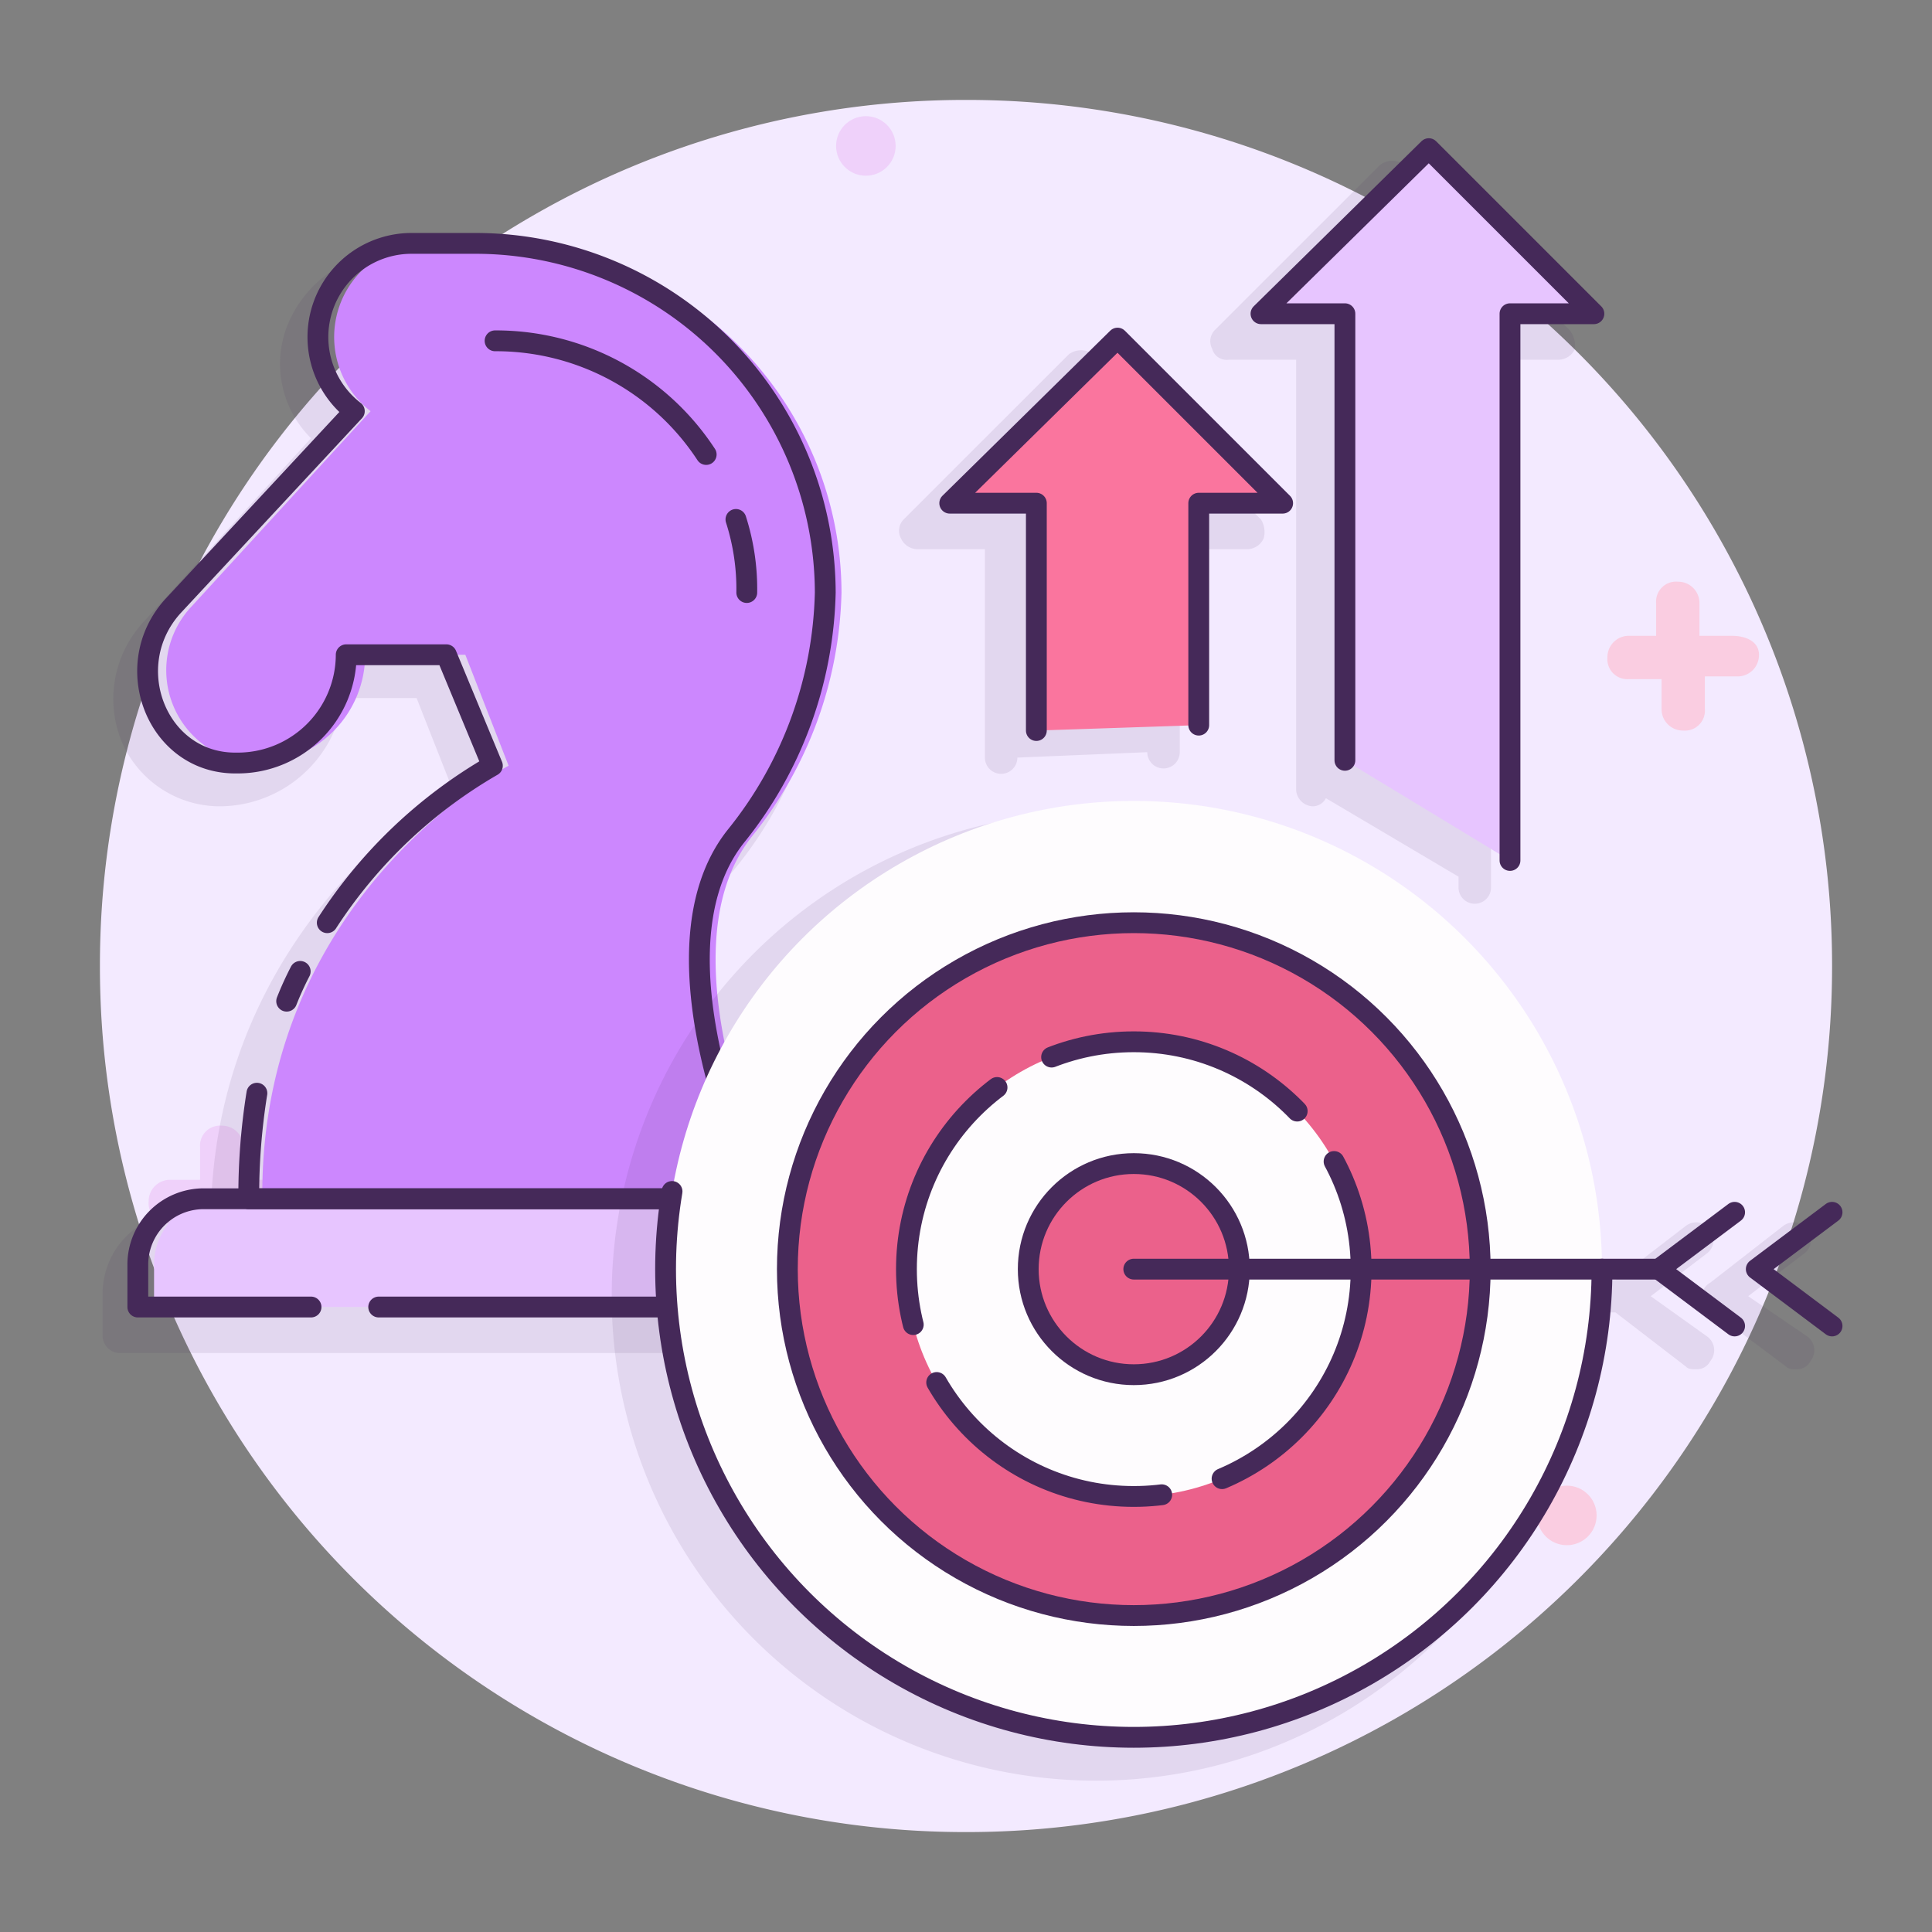
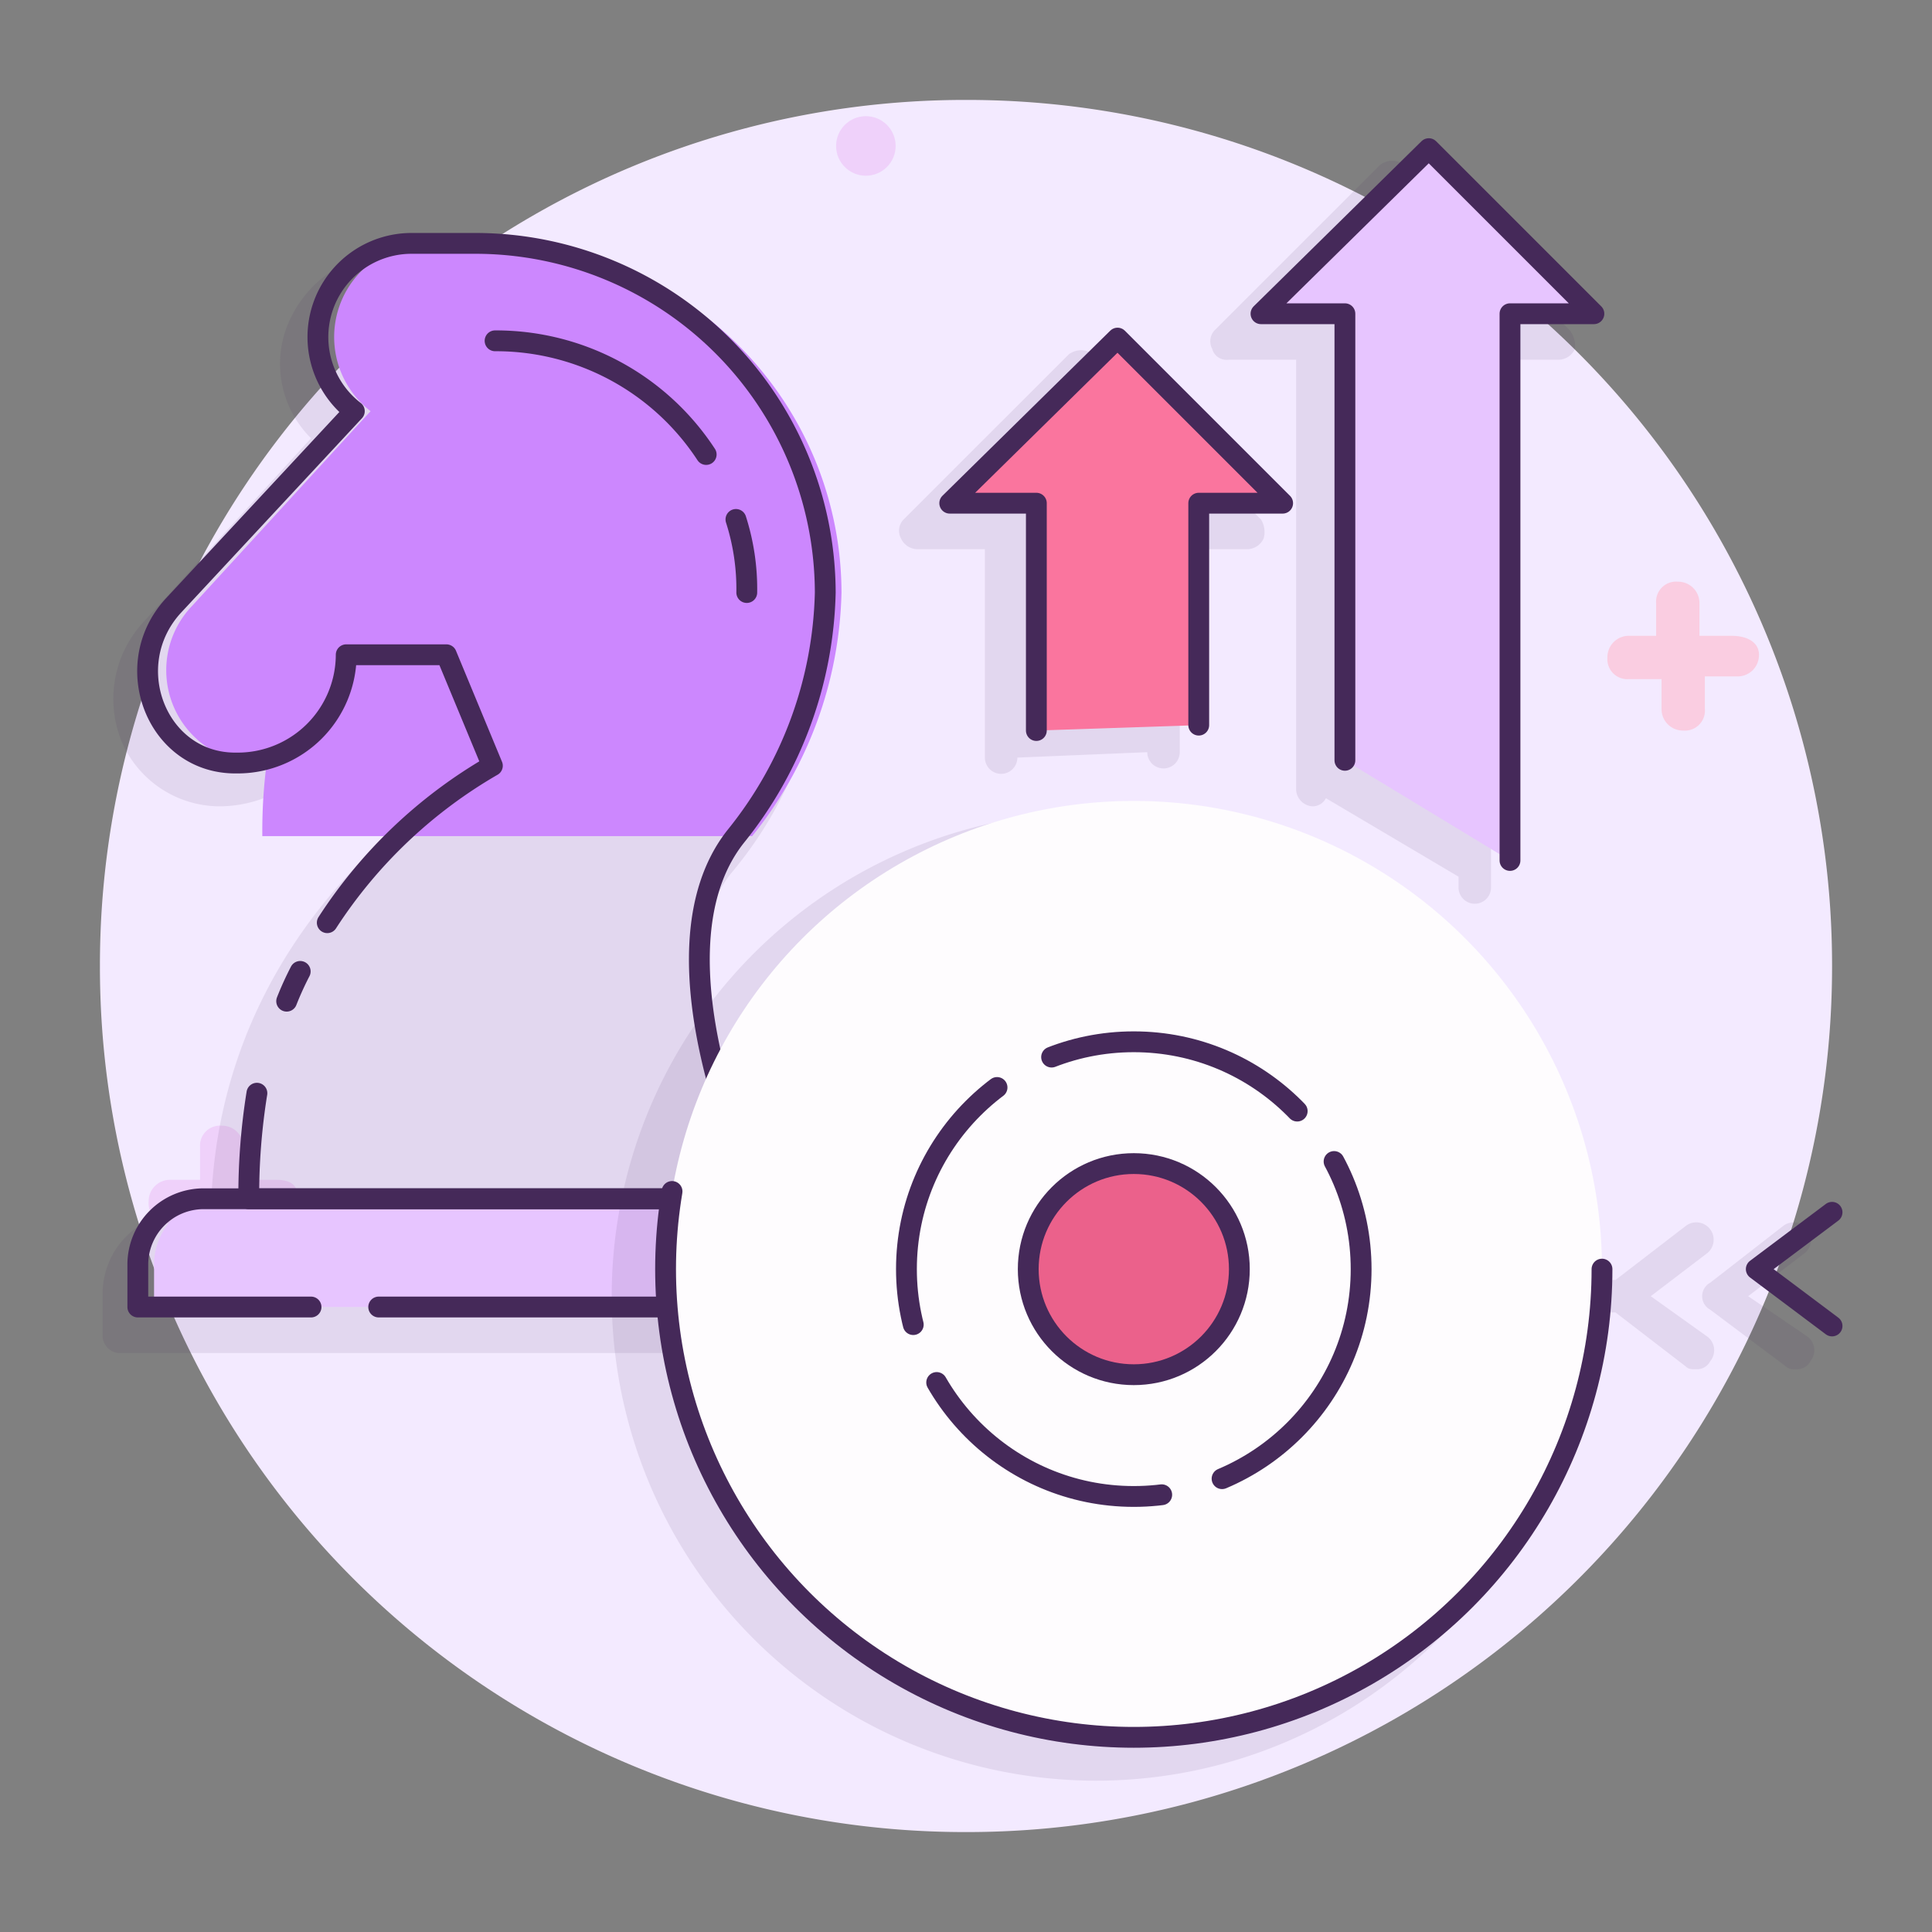
<svg xmlns="http://www.w3.org/2000/svg" width="116" height="116" viewBox="0 0 116 116">
  <rect x="0" y="0" width="116" height="116" fill="#808080" stroke="none" />
  <defs>
    <style>.a{fill:#f3eaff;}.b{fill:#efd1fa;}.c{fill:#facde1;}.d{opacity:0.1;}.e{fill:#452959;}.f{fill:#cc87fe;}.g,.m,.n{fill:none;}.g,.i,.j,.l,.m,.n{stroke:#452959;stroke-linecap:round;stroke-linejoin:round;stroke-width:1.25px;}.g,.i,.j,.l,.m{stroke-miterlimit:10;}.h,.j{fill:#e7c5ff;}.i{fill:#fa759e;}.k{fill:#fefcfe;}.l{fill:#eb618b;}.m{stroke-dasharray:93;}.n{stroke-dasharray:16 3.761;}.o{fill:#afafaf;opacity:0;}</style>
  </defs>
  <g transform="translate(-1205 -1646)">
    <g transform="translate(1210.5 1651.5)">
      <g transform="translate(0.5 0.5)">
        <path class="a" d="M52.5.5h0a51.944,51.944,0,0,0-52,52h0a51.944,51.944,0,0,0,52,52h0a51.944,51.944,0,0,0,52-52h0A51.944,51.944,0,0,0,52.5.5Z" transform="translate(-0.5 -0.5)" />
        <circle class="b" cx="1.788" cy="1.788" r="1.788" transform="translate(44.2 0.975)" />
-         <circle class="c" cx="1.788" cy="1.788" r="1.788" transform="translate(86.287 83.2)" />
        <path class="b" d="M9.938,41.65H7.988V39.7a1.282,1.282,0,0,0-1.3-1.3,1.2,1.2,0,0,0-1.3,1.3v1.95H3.6a1.282,1.282,0,0,0-1.3,1.3,1.2,1.2,0,0,0,1.3,1.3H5.55v1.625a1.282,1.282,0,0,0,1.3,1.3,1.2,1.2,0,0,0,1.3-1.3v-1.95H9.938a1.282,1.282,0,0,0,1.3-1.3C11.238,41.813,10.588,41.65,9.938,41.65Z" transform="translate(0.625 23.188)" />
        <path class="c" d="M63.675,21.55h-1.95V19.6a1.282,1.282,0,0,0-1.3-1.3,1.2,1.2,0,0,0-1.3,1.3v1.95H57.5a1.282,1.282,0,0,0-1.3,1.3,1.2,1.2,0,0,0,1.3,1.3h1.95v1.788a1.282,1.282,0,0,0,1.3,1.3,1.2,1.2,0,0,0,1.3-1.3v-1.95H64a1.282,1.282,0,0,0,1.3-1.3C65.3,21.875,64.487,21.55,63.675,21.55Z" transform="translate(34.312 10.625)" />
      </g>
      <g transform="translate(0.662 3.425)">
        <g class="d" transform="translate(0 0.731)">
          <path class="e" d="M41.875,63.625H39.763c-1.138-2.6-6.013-14.3-1.462-20.15A24.086,24.086,0,0,0,43.988,28.2a22.123,22.123,0,0,0-22.1-22.1h-3.9a7.092,7.092,0,0,0-6.338,4.55,6.291,6.291,0,0,0,1.462,6.663L3.038,28.362a6.8,6.8,0,0,0-1.3,7.15,6.42,6.42,0,0,0,5.85,3.9,7.533,7.533,0,0,0,7.475-6.5H19.45l2.113,5.362C18.475,40.225,7.425,48.35,7.1,63.787H5.475A4.889,4.889,0,0,0,.6,68.662v2.6a1.049,1.049,0,0,0,.975.975h44.2a1.049,1.049,0,0,0,.975-.975v-2.6A4.926,4.926,0,0,0,41.875,63.625Z" transform="translate(-0.6 -0.656)" />
          <path class="e" d="M41.679,9.994a1.213,1.213,0,0,0-1.463,0L30.3,19.906a.963.963,0,0,0-.162,1.138,1.1,1.1,0,0,0,.975.65h4.063V34.206a.975.975,0,0,0,1.95,0h0l7.8-.325a.975.975,0,1,0,1.95,0V21.694h4.063a1.1,1.1,0,0,0,.975-.65,1.427,1.427,0,0,0-.162-1.138Z" transform="translate(17.796 1.625)" />
          <path class="e" d="M63.091,12.906,53.179,2.994a1.213,1.213,0,0,0-1.463,0L41.8,12.906a.963.963,0,0,0-.162,1.137.891.891,0,0,0,.975.65h4.063V40.531a1.049,1.049,0,0,0,.975.975.894.894,0,0,0,.813-.487l7.963,4.712v.65a.975.975,0,1,0,1.95,0V14.694h4.063a1.1,1.1,0,0,0,.975-.65A1.547,1.547,0,0,0,63.091,12.906Z" transform="translate(24.984 -2.75)" />
        </g>
        <g transform="translate(2.113 5.688)">
-           <path class="f" d="M4.486,27.575l10.725-11.7A5.624,5.624,0,0,1,18.624,5.8h3.9A21.014,21.014,0,0,1,43.486,26.763h0a24.138,24.138,0,0,1-5.362,14.625c-5.687,7.15,1.462,21.775,1.462,21.775H8.711c-.162-18.2,14.788-26,14.788-26L20.9,30.5H14.886a6.519,6.519,0,0,1-6.5,6.5H8.224A5.58,5.58,0,0,1,4.486,27.575Z" transform="translate(-1.236 -5.8)" />
+           <path class="f" d="M4.486,27.575l10.725-11.7A5.624,5.624,0,0,1,18.624,5.8h3.9A21.014,21.014,0,0,1,43.486,26.763h0a24.138,24.138,0,0,1-5.362,14.625H8.711c-.162-18.2,14.788-26,14.788-26L20.9,30.5H14.886a6.519,6.519,0,0,1-6.5,6.5H8.224A5.58,5.58,0,0,1,4.486,27.575Z" transform="translate(-1.236 -5.8)" />
          <path class="g" d="M27.775,16.225A15.082,15.082,0,0,0,15.1,9.4" transform="translate(6.35 -3.55)" />
          <path class="h" d="M2.5,47.6H46.7V45a3.954,3.954,0,0,0-3.9-3.9H6.4A3.954,3.954,0,0,0,2.5,45Z" transform="translate(-1.525 16.262)" />
          <path class="g" d="M13.049,46.587a29.209,29.209,0,0,1,9.913-9.425L20.2,30.5H14.186a6.519,6.519,0,0,1-6.5,6.5H7.524c-4.713,0-6.988-5.85-3.738-9.425l10.887-11.7A5.624,5.624,0,0,1,18.086,5.8h3.9A21.014,21.014,0,0,1,42.949,26.763h0a24.138,24.138,0,0,1-5.362,14.625c-5.688,7.15,1.462,21.775,1.462,21.775H8.336a38.609,38.609,0,0,1,.488-6.338" transform="translate(-1.674 -5.8)" />
          <path class="g" d="M7.4,34.487A19.062,19.062,0,0,1,8.213,32.7" transform="translate(1.537 11.012)" />
          <path class="g" d="M16.363,47.6H46.1V45a3.954,3.954,0,0,0-3.9-3.9H5.8A3.954,3.954,0,0,0,1.9,45v2.6H12.3" transform="translate(-1.9 16.262)" />
        </g>
        <path class="g" d="M24.65,20.388A13.687,13.687,0,0,0,24,16" transform="translate(14.025 6.263)" />
        <g transform="translate(50.862)">
          <path class="i" d="M37.1,32.862V19.212H31.9L41.975,9.3l9.913,9.912H46.85V32.538" transform="translate(-31.9 2.075)" />
          <path class="j" d="M48.438,39.025V12.212H43.4L53.475,2.3l9.913,9.912H58.35V45.038" transform="translate(-24.712 -2.3)" />
        </g>
        <g class="d" transform="translate(30.55 39.813)">
          <path class="e" d="M81.8,55.888l3.412-2.6a1.041,1.041,0,0,0-1.3-1.625l-4.225,3.25H77.575a29.088,29.088,0,1,0,0,1.95h2.112l4.225,3.25c.162.162.325.162.65.162a.894.894,0,0,0,.813-.488,1.028,1.028,0,0,0-.162-1.463Z" transform="translate(-19.4 -26.8)" />
          <path class="e" d="M62.463,46.412l3.412-2.6a1.041,1.041,0,0,0-1.3-1.625L60.188,45.6a.921.921,0,0,0,0,1.625l4.55,3.412c.162.162.325.162.65.162a.894.894,0,0,0,.813-.487,1.028,1.028,0,0,0-.162-1.463Z" transform="translate(5.788 -17.325)" />
        </g>
        <g transform="translate(33.8 39.163)">
          <circle class="k" cx="28.112" cy="28.112" r="28.112" />
-           <circle class="l" cx="20.8" cy="20.8" r="20.8" transform="translate(7.312 7.312)" />
-           <circle class="k" cx="13.65" cy="13.65" r="13.65" transform="translate(14.462 14.462)" />
          <circle class="l" cx="6.338" cy="6.338" r="6.338" transform="translate(21.775 21.775)" />
-           <line class="g" x2="31.525" transform="translate(28.112 28.112)" />
-           <path class="g" d="M62.65,41.6,58.1,45.013l4.55,3.412" transform="translate(1.537 -16.9)" />
          <path class="g" d="M66.25,41.6,61.7,45.013l4.55,3.412" transform="translate(3.787 -16.9)" />
          <circle class="m" cx="28.112" cy="28.112" r="28.112" />
          <circle class="n" cx="13.65" cy="13.65" r="13.65" transform="translate(14.462 14.462)" />
        </g>
      </g>
    </g>
    <rect class="o" width="116" height="116" transform="translate(1205 1646)" />
  </g>
</svg>